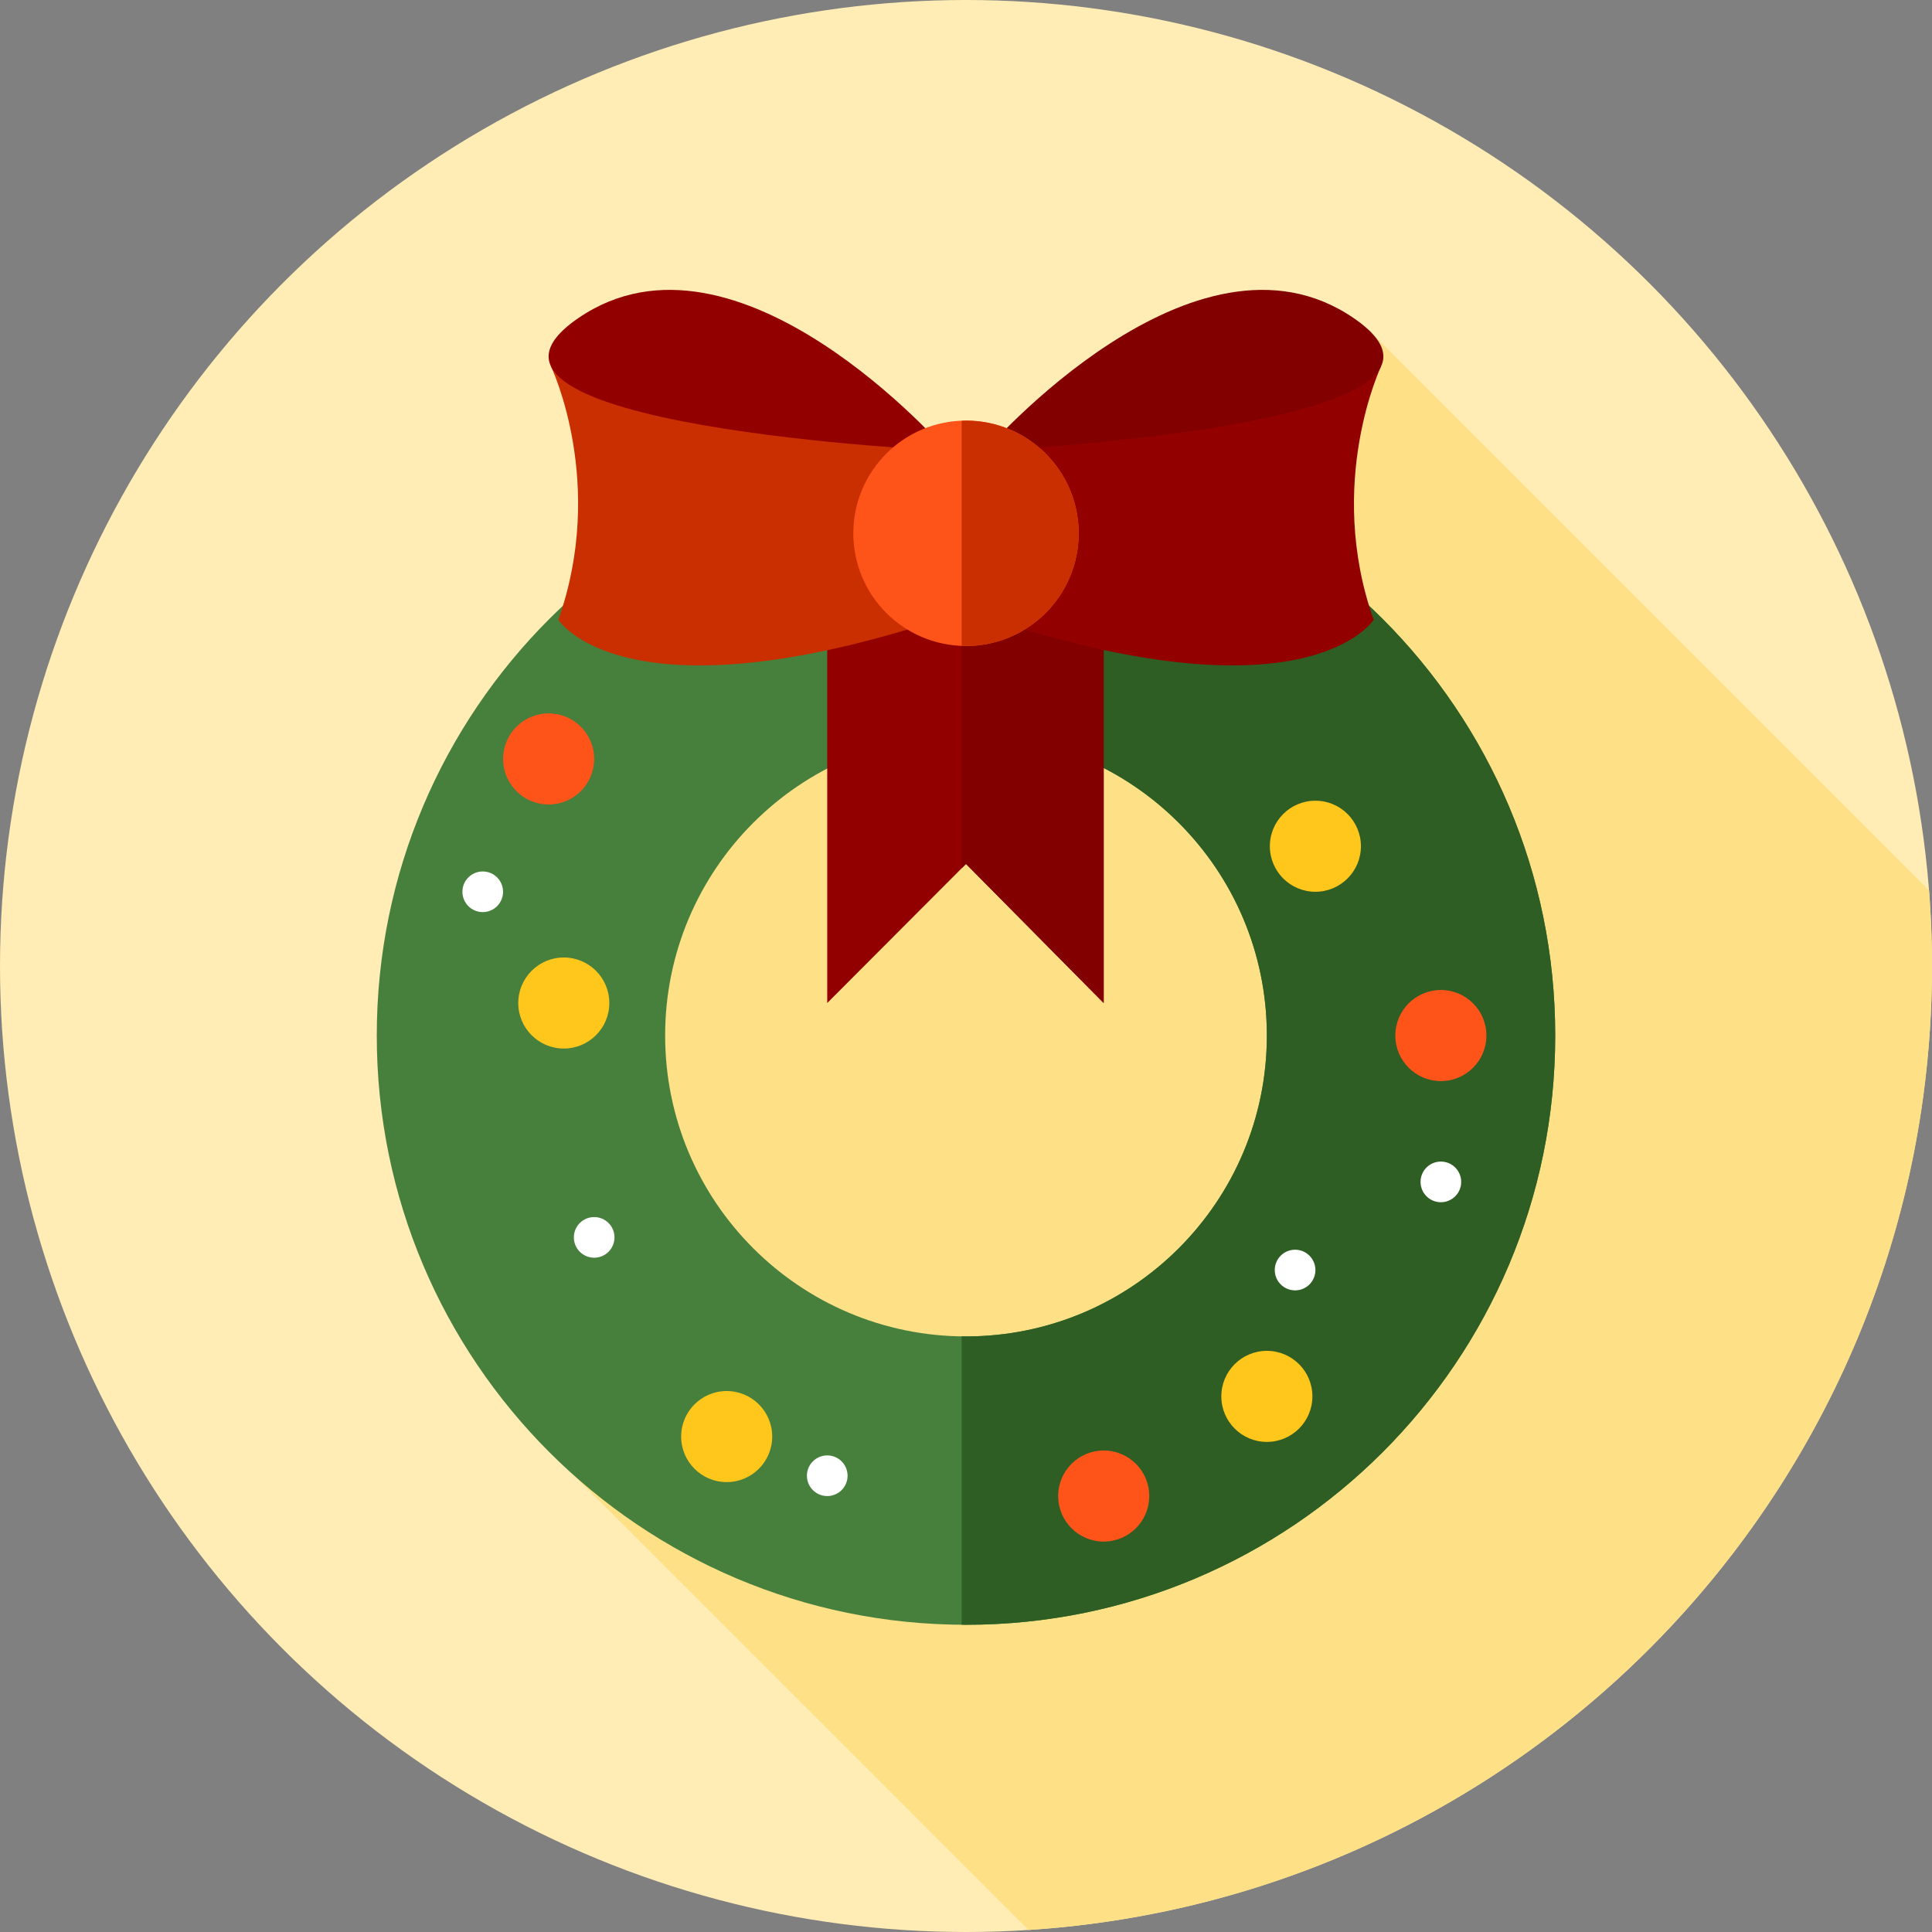
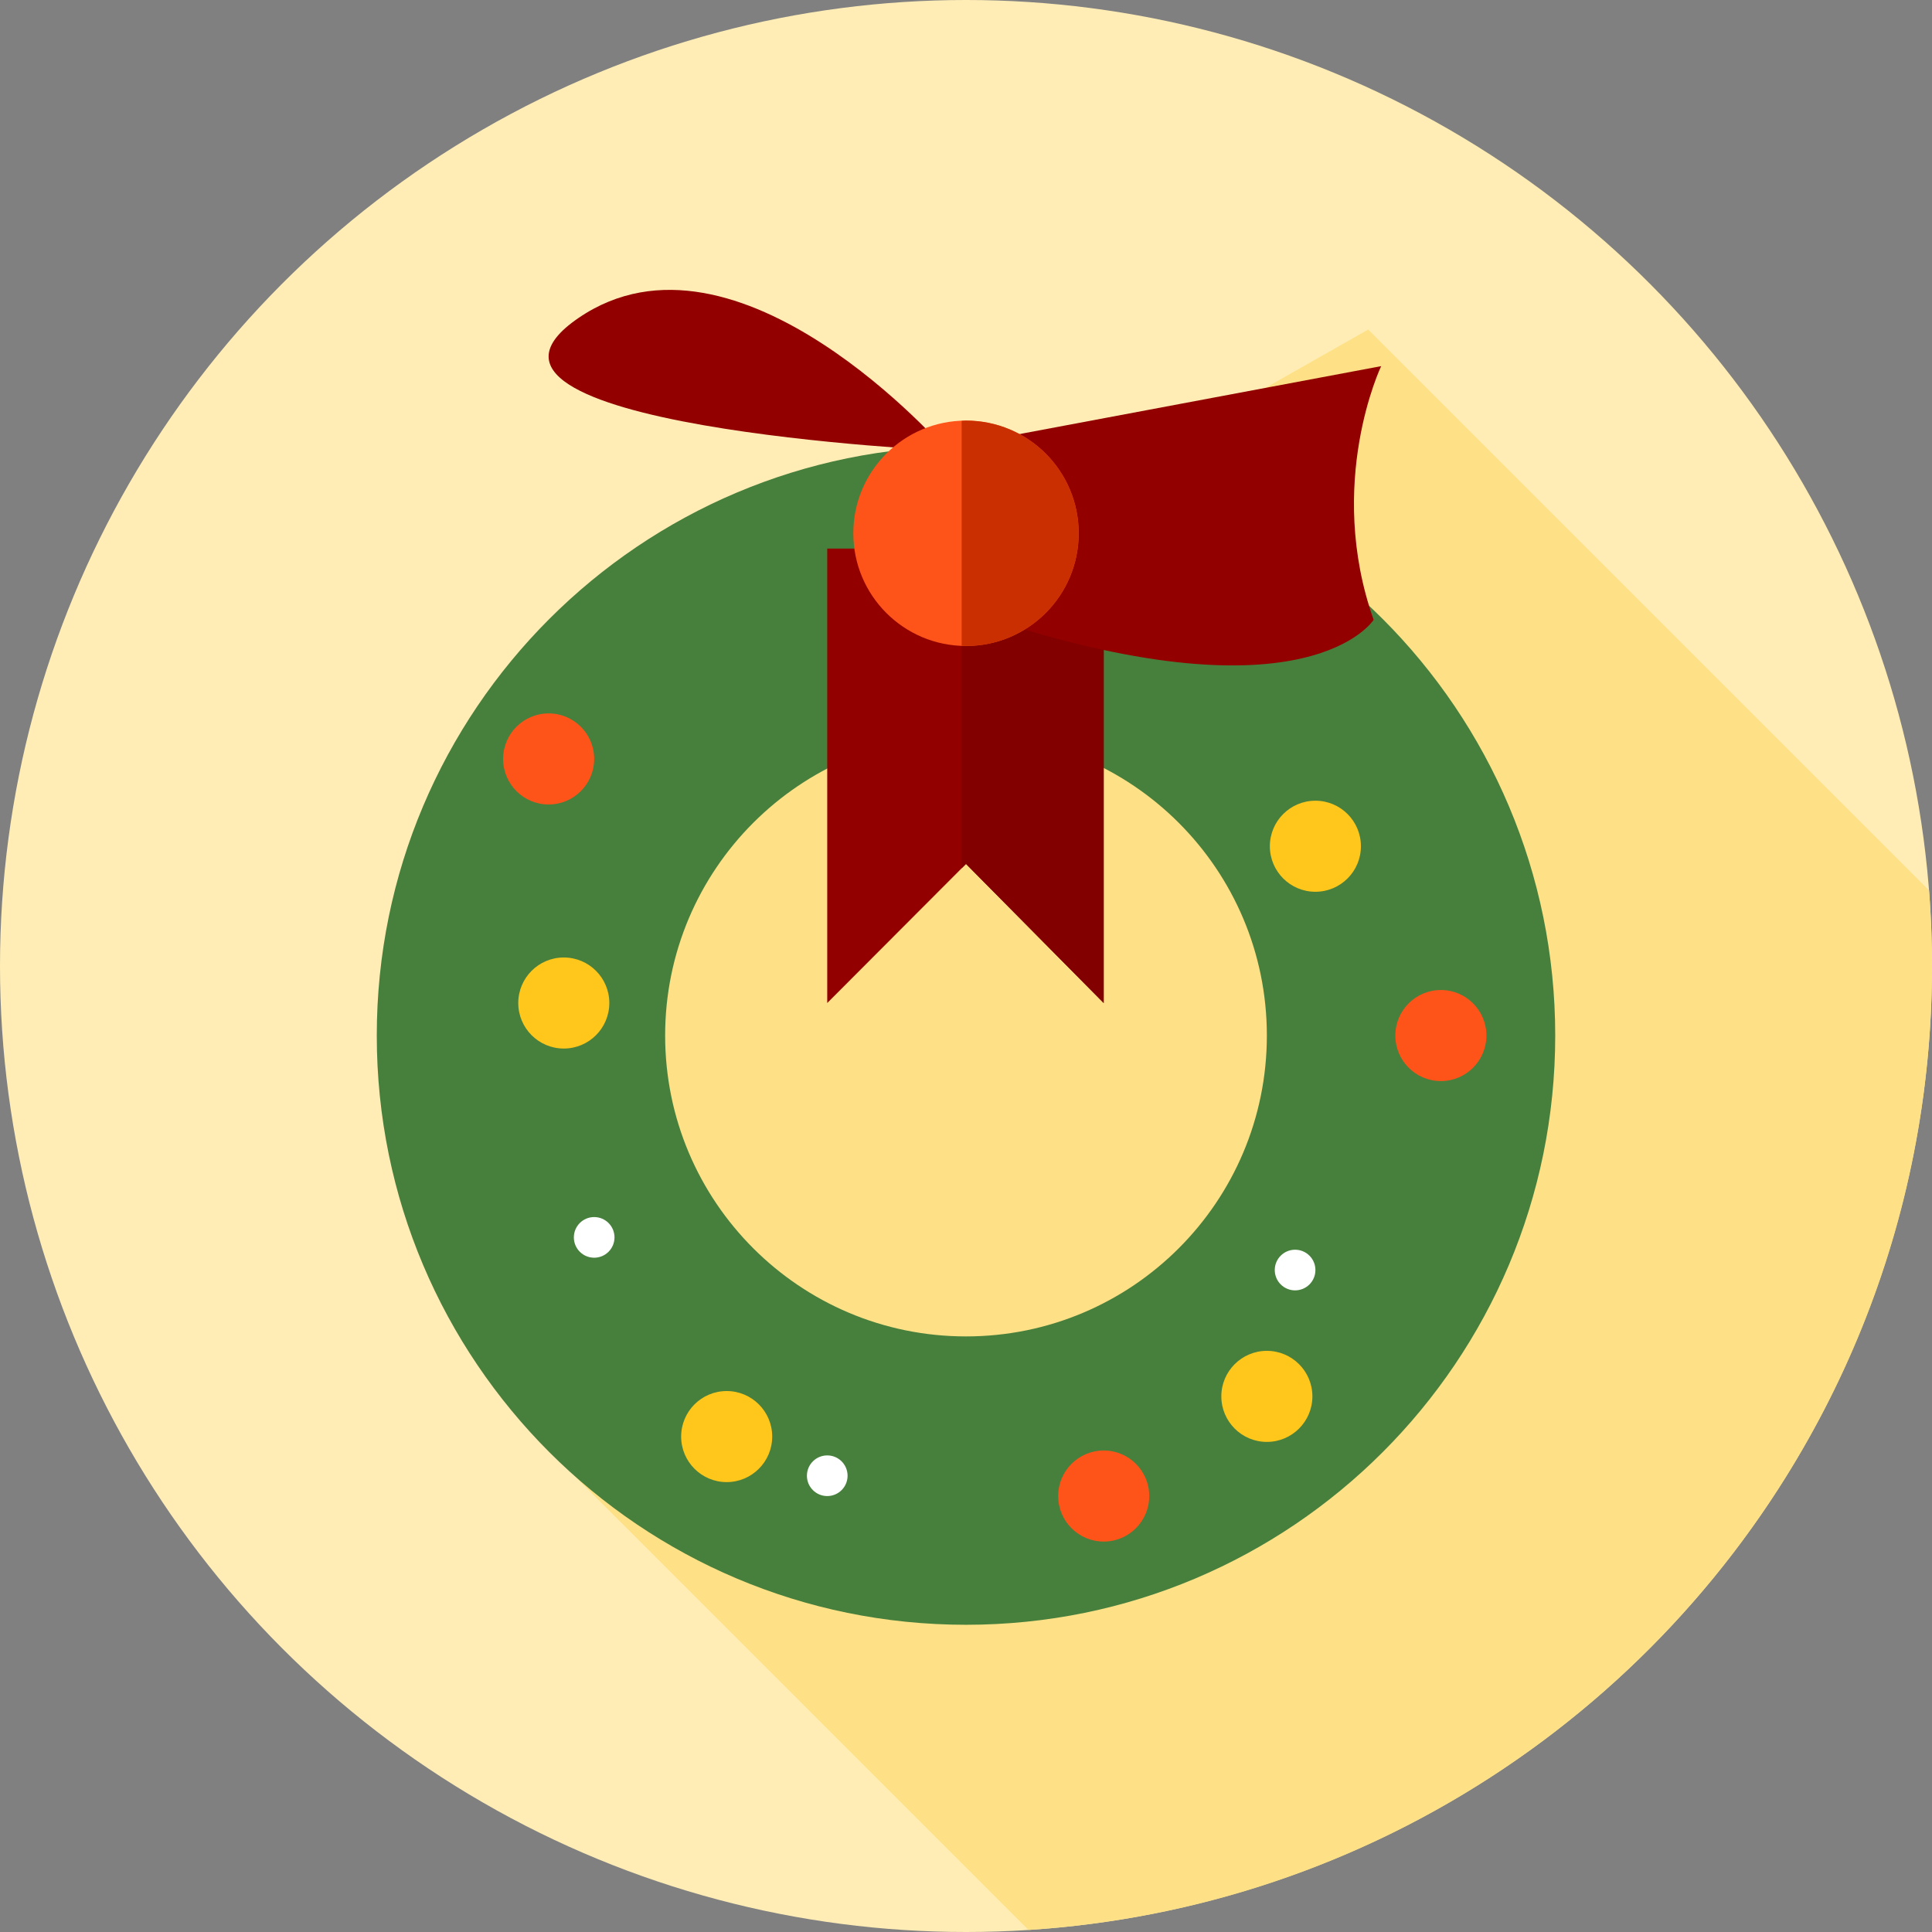
<svg xmlns="http://www.w3.org/2000/svg" height="800px" width="800px" version="1.1" id="Layer_1" viewBox="0 0 512 512" xml:space="preserve">
  <rect x="0" y="0" width="512" height="512" fill="#808080" stroke="none" />
  <circle style="fill:#FFEDB5;" cx="256" cy="256" r="256" />
-   <path style="fill:#FEE187;" d="M272.556,511.452C406.223,502.917,512,391.821,512,256c0-6.742-0.265-13.424-0.776-20.035  L362.587,87.328L109.618,230.934v81.306l59.595,59.595l-17.144,19.127L272.556,511.452z" />
+   <path style="fill:#FEE187;" d="M272.556,511.452C406.223,502.917,512,391.821,512,256c0-6.742-0.265-13.424-0.776-20.035  L362.587,87.328L109.618,230.934v81.306l59.595,59.595l-17.144,19.127L272.556,511.452" />
  <path style="fill:#477F3C;" d="M256,118.282c-86.24,0-156.151,69.911-156.151,156.151S169.76,430.585,256,430.585  s156.151-69.911,156.151-156.151S342.24,118.282,256,118.282z M256,354.163c-44.034,0-79.731-35.697-79.731-79.731  s35.697-79.731,79.731-79.731s79.731,35.697,79.731,79.731S300.034,354.163,256,354.163z" />
-   <path style="fill:#2E5E24;" d="M256,118.282c-0.384,0-0.765,0.012-1.148,0.014v76.435c0.384-0.005,0.764-0.029,1.148-0.029  c44.034,0,79.731,35.697,79.731,79.731S300.034,354.163,256,354.163c-0.384,0-0.765-0.024-1.148-0.029v76.435  c0.383,0.003,0.764,0.016,1.148,0.016c86.24,0,156.151-69.911,156.151-156.151S342.24,118.282,256,118.282z" />
  <polygon style="fill:#930000;" points="219.224,265.812 256,228.948 292.49,265.812 292.49,145.387 219.224,145.387 " />
  <polygon style="fill:#820000;" points="254.852,145.387 254.852,230.098 256,228.948 292.49,265.812 292.49,145.387 " />
  <g>
    <circle style="fill:#FFFFFF;" cx="343.212" cy="336.575" r="5.387" />
    <circle style="fill:#FFFFFF;" cx="157.462" cy="327.921" r="5.387" />
-     <circle style="fill:#FFFFFF;" cx="381.845" cy="313.216" r="5.387" />
-     <circle style="fill:#FFFFFF;" cx="127.931" cy="236.33" r="5.387" />
    <circle style="fill:#FFFFFF;" cx="219.229" cy="391.085" r="5.387" />
  </g>
  <g>
    <circle style="fill:#FF5419;" cx="381.845" cy="274.429" r="12.067" />
    <circle style="fill:#FF5419;" cx="292.495" cy="396.464" r="12.067" />
    <circle style="fill:#FF5419;" cx="145.394" cy="201.128" r="12.067" />
  </g>
  <g>
    <circle style="fill:#FFC61B;" cx="348.591" cy="224.263" r="12.067" />
    <circle style="fill:#FFC61B;" cx="335.731" cy="370.054" r="12.067" />
    <circle style="fill:#FFC61B;" cx="192.577" cy="380.707" r="12.067" />
    <circle style="fill:#FFC61B;" cx="149.411" cy="265.809" r="12.067" />
  </g>
-   <path style="fill:#C92F00;" d="M146.073,97.227c0,0,14.696,30.768,1.898,67.031c0,0,17.065,27.196,100.786,0l-0.907-48.092  L146.073,97.227z" />
  <g>
    <path style="fill:#930000;" d="M250.894,119.463c0,0-55.46-63.991-97.587-35.195S250.894,119.463,250.894,119.463z" />
    <path style="fill:#930000;" d="M366.021,97.032c0,0-14.793,30.963-1.995,67.225c0,0-17.065,27.196-100.786,0l0.907-48.092   L366.021,97.032z" />
  </g>
-   <path style="fill:#820000;" d="M261.106,119.463c0,0,55.46-63.991,97.587-35.195S261.106,119.463,261.106,119.463z" />
  <circle style="fill:#FF5419;" cx="256" cy="141.326" r="29.863" />
  <path style="fill:#C92F00;" d="M256,111.463c-0.388,0-0.764,0.043-1.148,0.059v59.611c0.384,0.016,0.76,0.059,1.148,0.059  c16.493,0,29.863-13.371,29.863-29.863C285.863,124.833,272.493,111.463,256,111.463z" />
</svg>